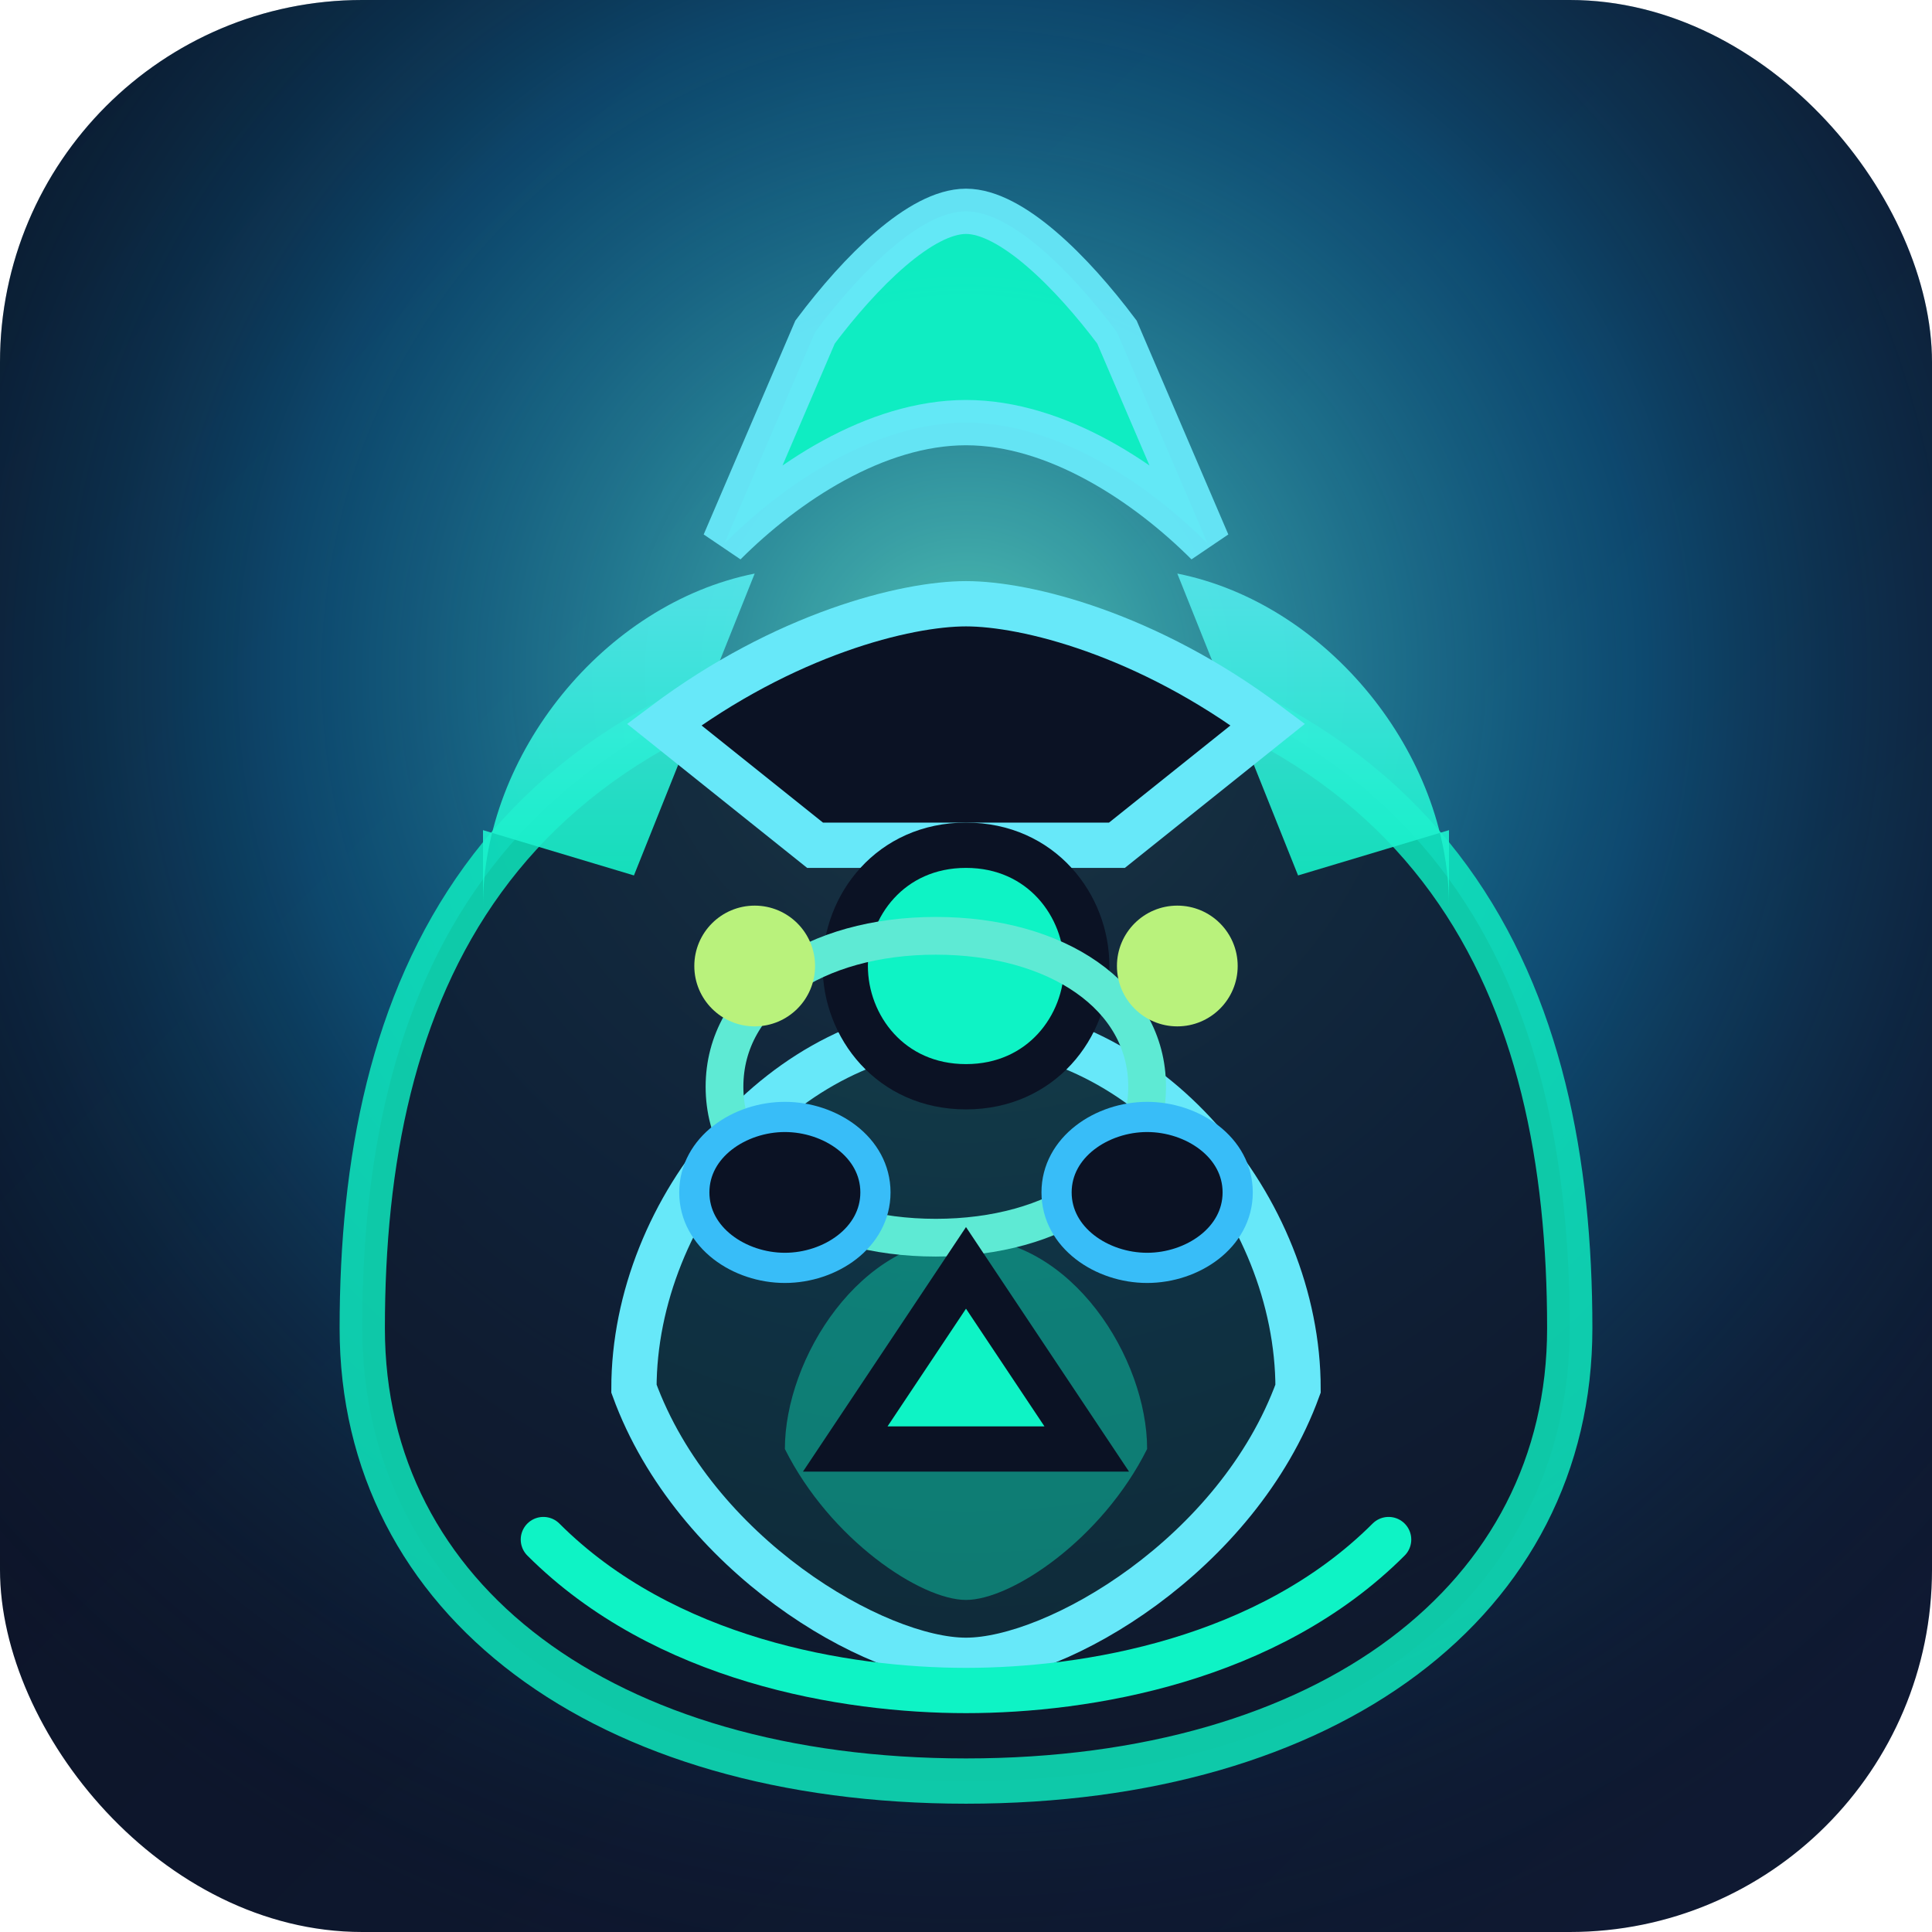
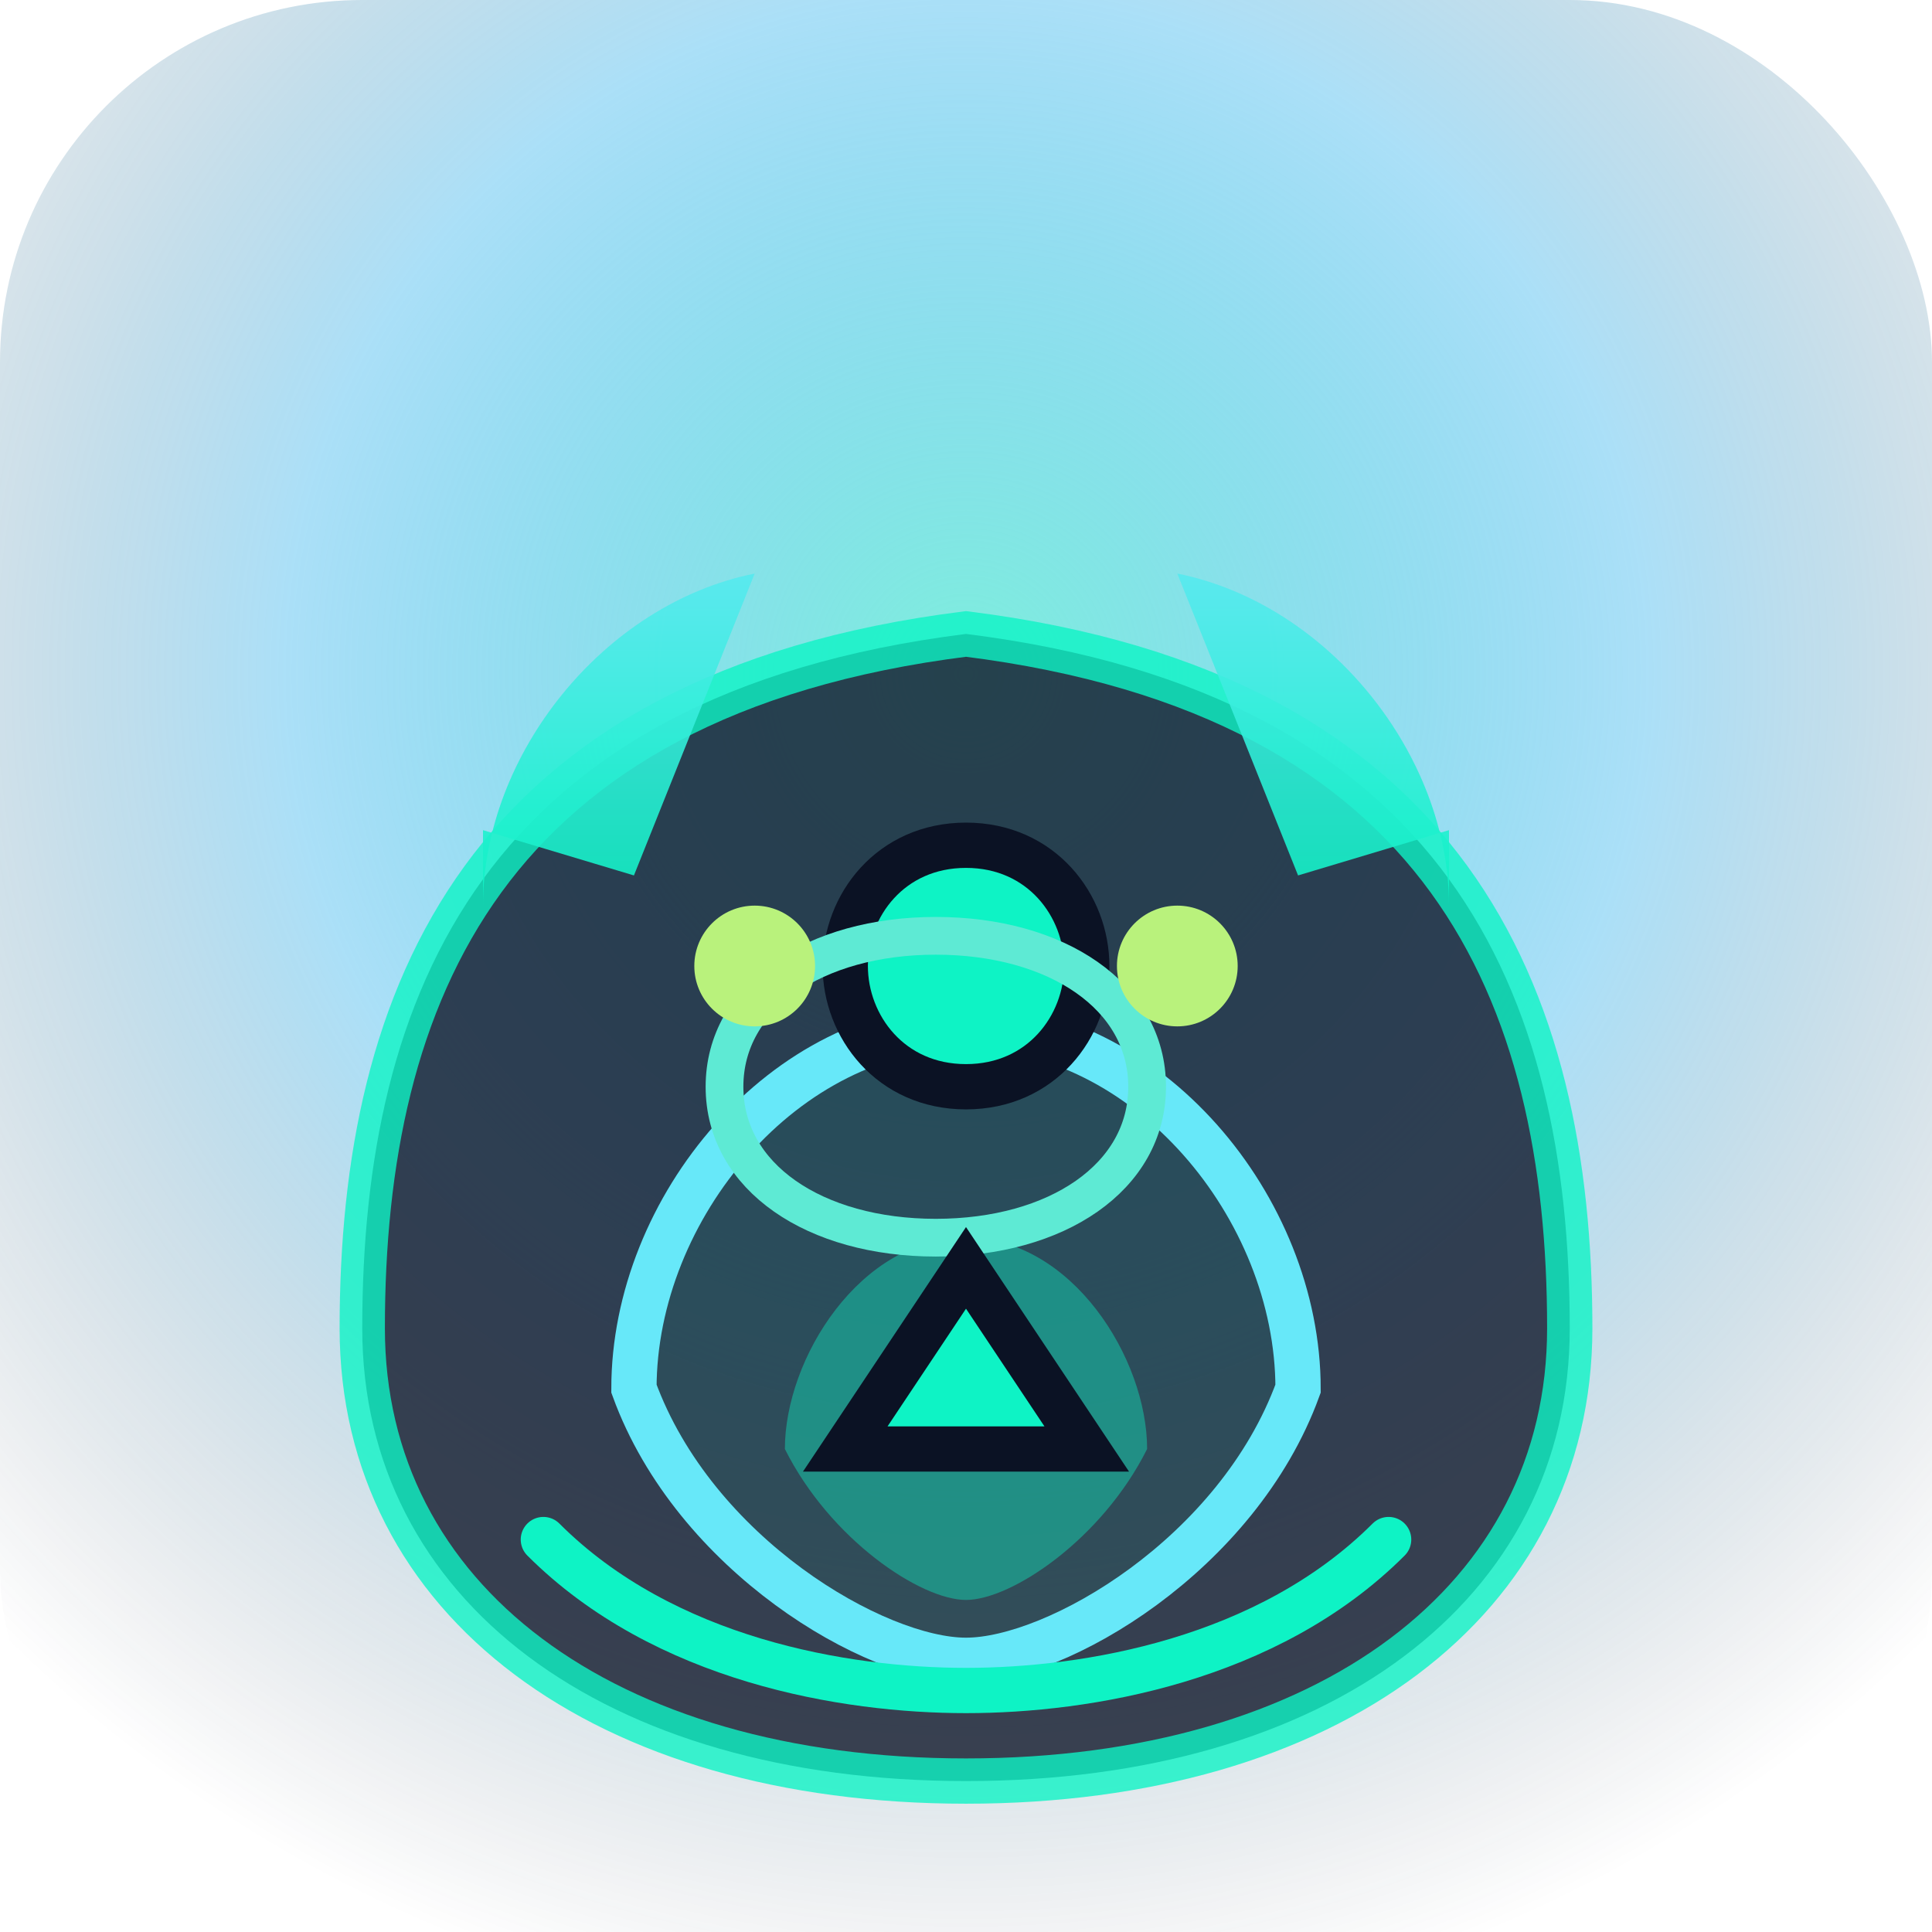
<svg xmlns="http://www.w3.org/2000/svg" viewBox="0 0 128 128" role="img" aria-labelledby="title desc">
  <title id="title">CHAINeS POST Wolfmark</title>
  <desc id="desc">A neon wolf face crest glowing in blue and teal for the CHAINeS POST brand.</desc>
  <defs>
    <linearGradient id="bg" x1="0%" y1="0%" x2="100%" y2="100%">
      <stop offset="0%" stop-color="#0b1224" />
      <stop offset="100%" stop-color="#0f1a33" />
    </linearGradient>
    <linearGradient id="fur" x1="0%" y1="0%" x2="0%" y2="100%">
      <stop offset="0%" stop-color="#67e8f9" />
      <stop offset="100%" stop-color="#0ef3c5" />
    </linearGradient>
    <radialGradient id="glow" cx="50%" cy="35%" r="70%">
      <stop offset="0%" stop-color="#5eead4" stop-opacity="0.8" />
      <stop offset="50%" stop-color="#0ea5e9" stop-opacity="0.35" />
      <stop offset="100%" stop-color="#0b1224" stop-opacity="0" />
    </radialGradient>
  </defs>
-   <rect width="128" height="128" rx="24" fill="url(#bg)" />
  <rect width="128" height="128" rx="24" fill="url(#glow)" />
  <path d="M24 88c0-22 8-42 40-46 32 4 40 24 40 46 0 18-16 30-40 30S24 106 24 88Z" fill="#0f172a" stroke="#0ef3c5" stroke-width="3" opacity="0.8" />
  <path d="M42 92c0-12 10-24 22-24s22 12 22 24c-4 11-16 18-22 18s-18-7-22-18Z" fill="rgba(14,243,197,0.08)" stroke="#67e8f9" stroke-width="3" />
  <path d="M52 96c0-6 5-14 12-14s12 8 12 14c-3 6-9 10-12 10s-9-4-12-10Z" fill="#0ef3c5" opacity="0.4" />
  <path d="M32 60c0-10 8-20 18-22l-8 20-10-3Zm64 0c0-10-8-20-18-22l8 20 10-3Z" fill="url(#fur)" opacity="0.9" />
-   <path d="M44 48c8-6 16-8 20-8s12 2 20 8l-10 8H54Z" fill="#0b1224" stroke="#67e8f9" stroke-width="3" />
  <path d="M56 64c0-4 3-8 8-8s8 4 8 8-3 8-8 8-8-4-8-8Z" fill="#0ef3c5" stroke="#0b1224" stroke-width="3" />
  <path d="M48 72c0-6 6-10 14-10s14 4 14 10-6 10-14 10-14-4-14-10Z" fill="none" stroke="#5eead4" stroke-width="2.5" />
-   <path d="M52 74c-3 0-6 2-6 5s3 5 6 5 6-2 6-5-3-5-6-5Zm24 0c-3 0-6 2-6 5s3 5 6 5 6-2 6-5-3-5-6-5Z" fill="#0b1224" stroke="#38bdf8" stroke-width="2" />
-   <path d="M64 28c-6 0-12 4-16 8l6-14c3-4 7-8 10-8s7 4 10 8l6 14c-4-4-10-8-16-8Z" fill="#0ef3c5" stroke="#67e8f9" stroke-width="3" opacity="0.95" />
  <path d="M64 84 56 96h16Z" fill="#0ef3c5" stroke="#0b1224" stroke-width="3" />
  <circle cx="50" cy="64" r="4" fill="#b9f27c" />
  <circle cx="78" cy="64" r="4" fill="#b9f27c" />
  <path d="M36 102c8 8 20 10 28 10s20-2 28-10" fill="none" stroke="#0ef3c5" stroke-width="3" stroke-linecap="round" />
</svg>